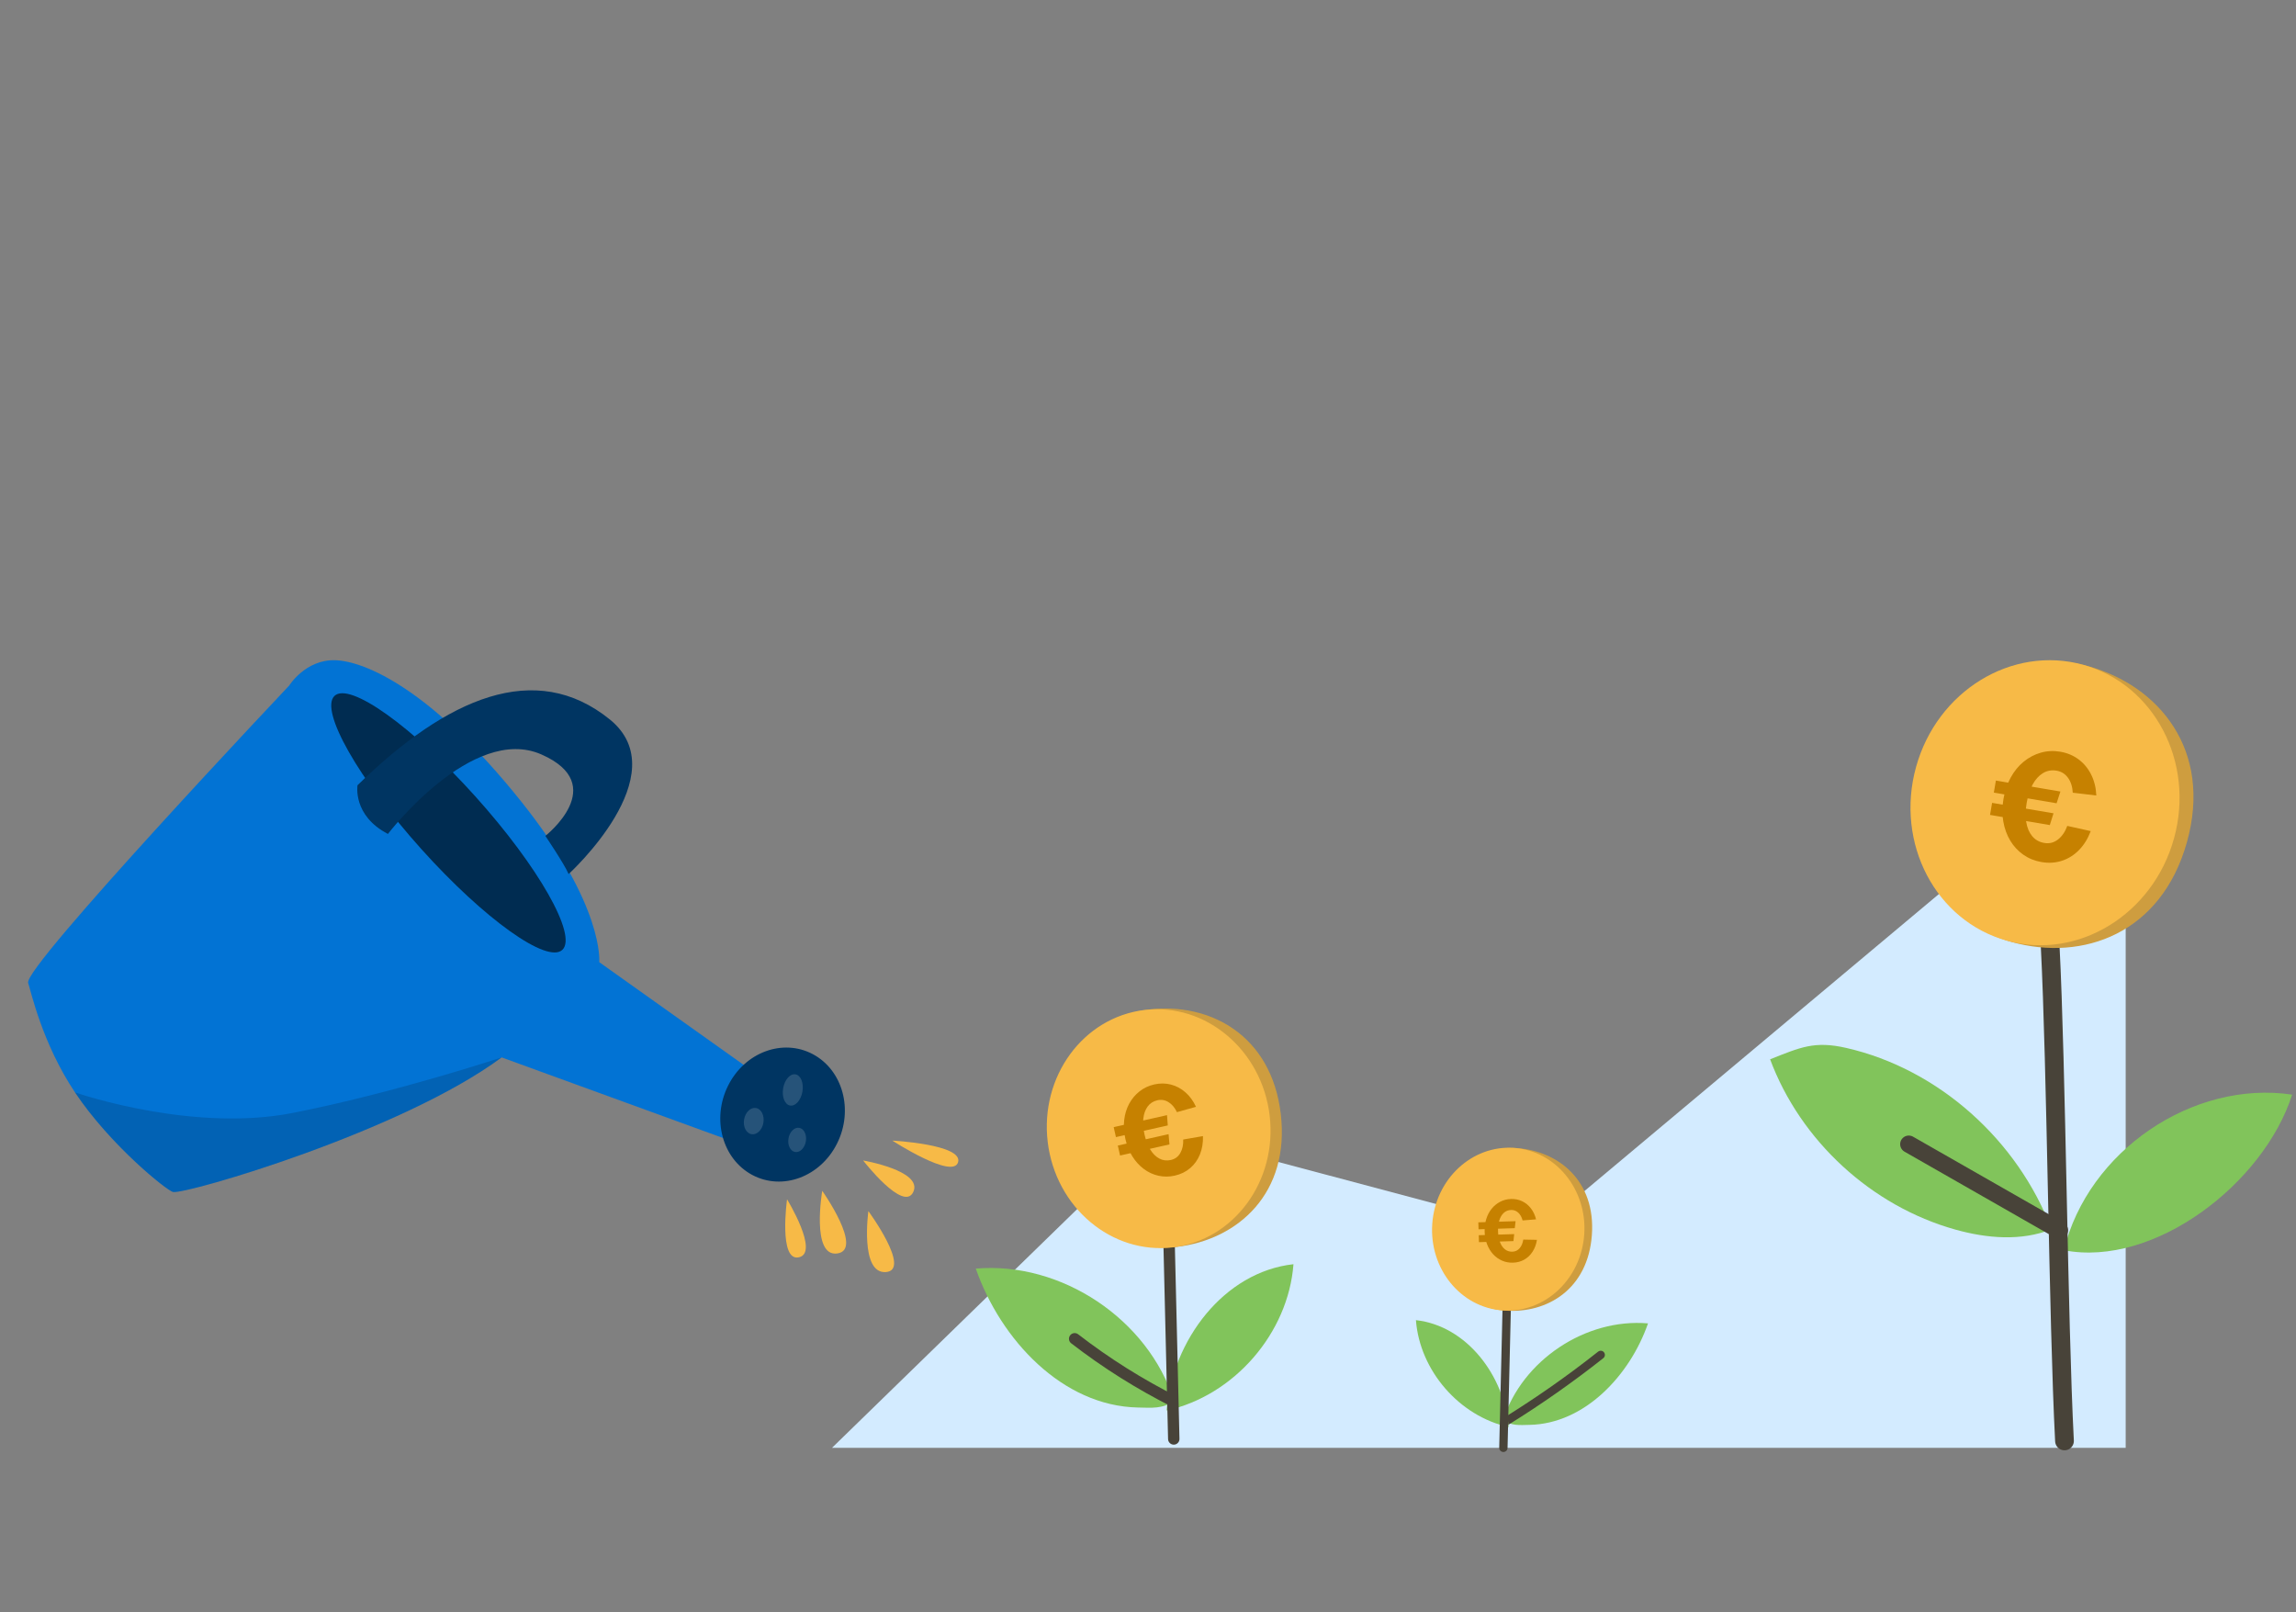
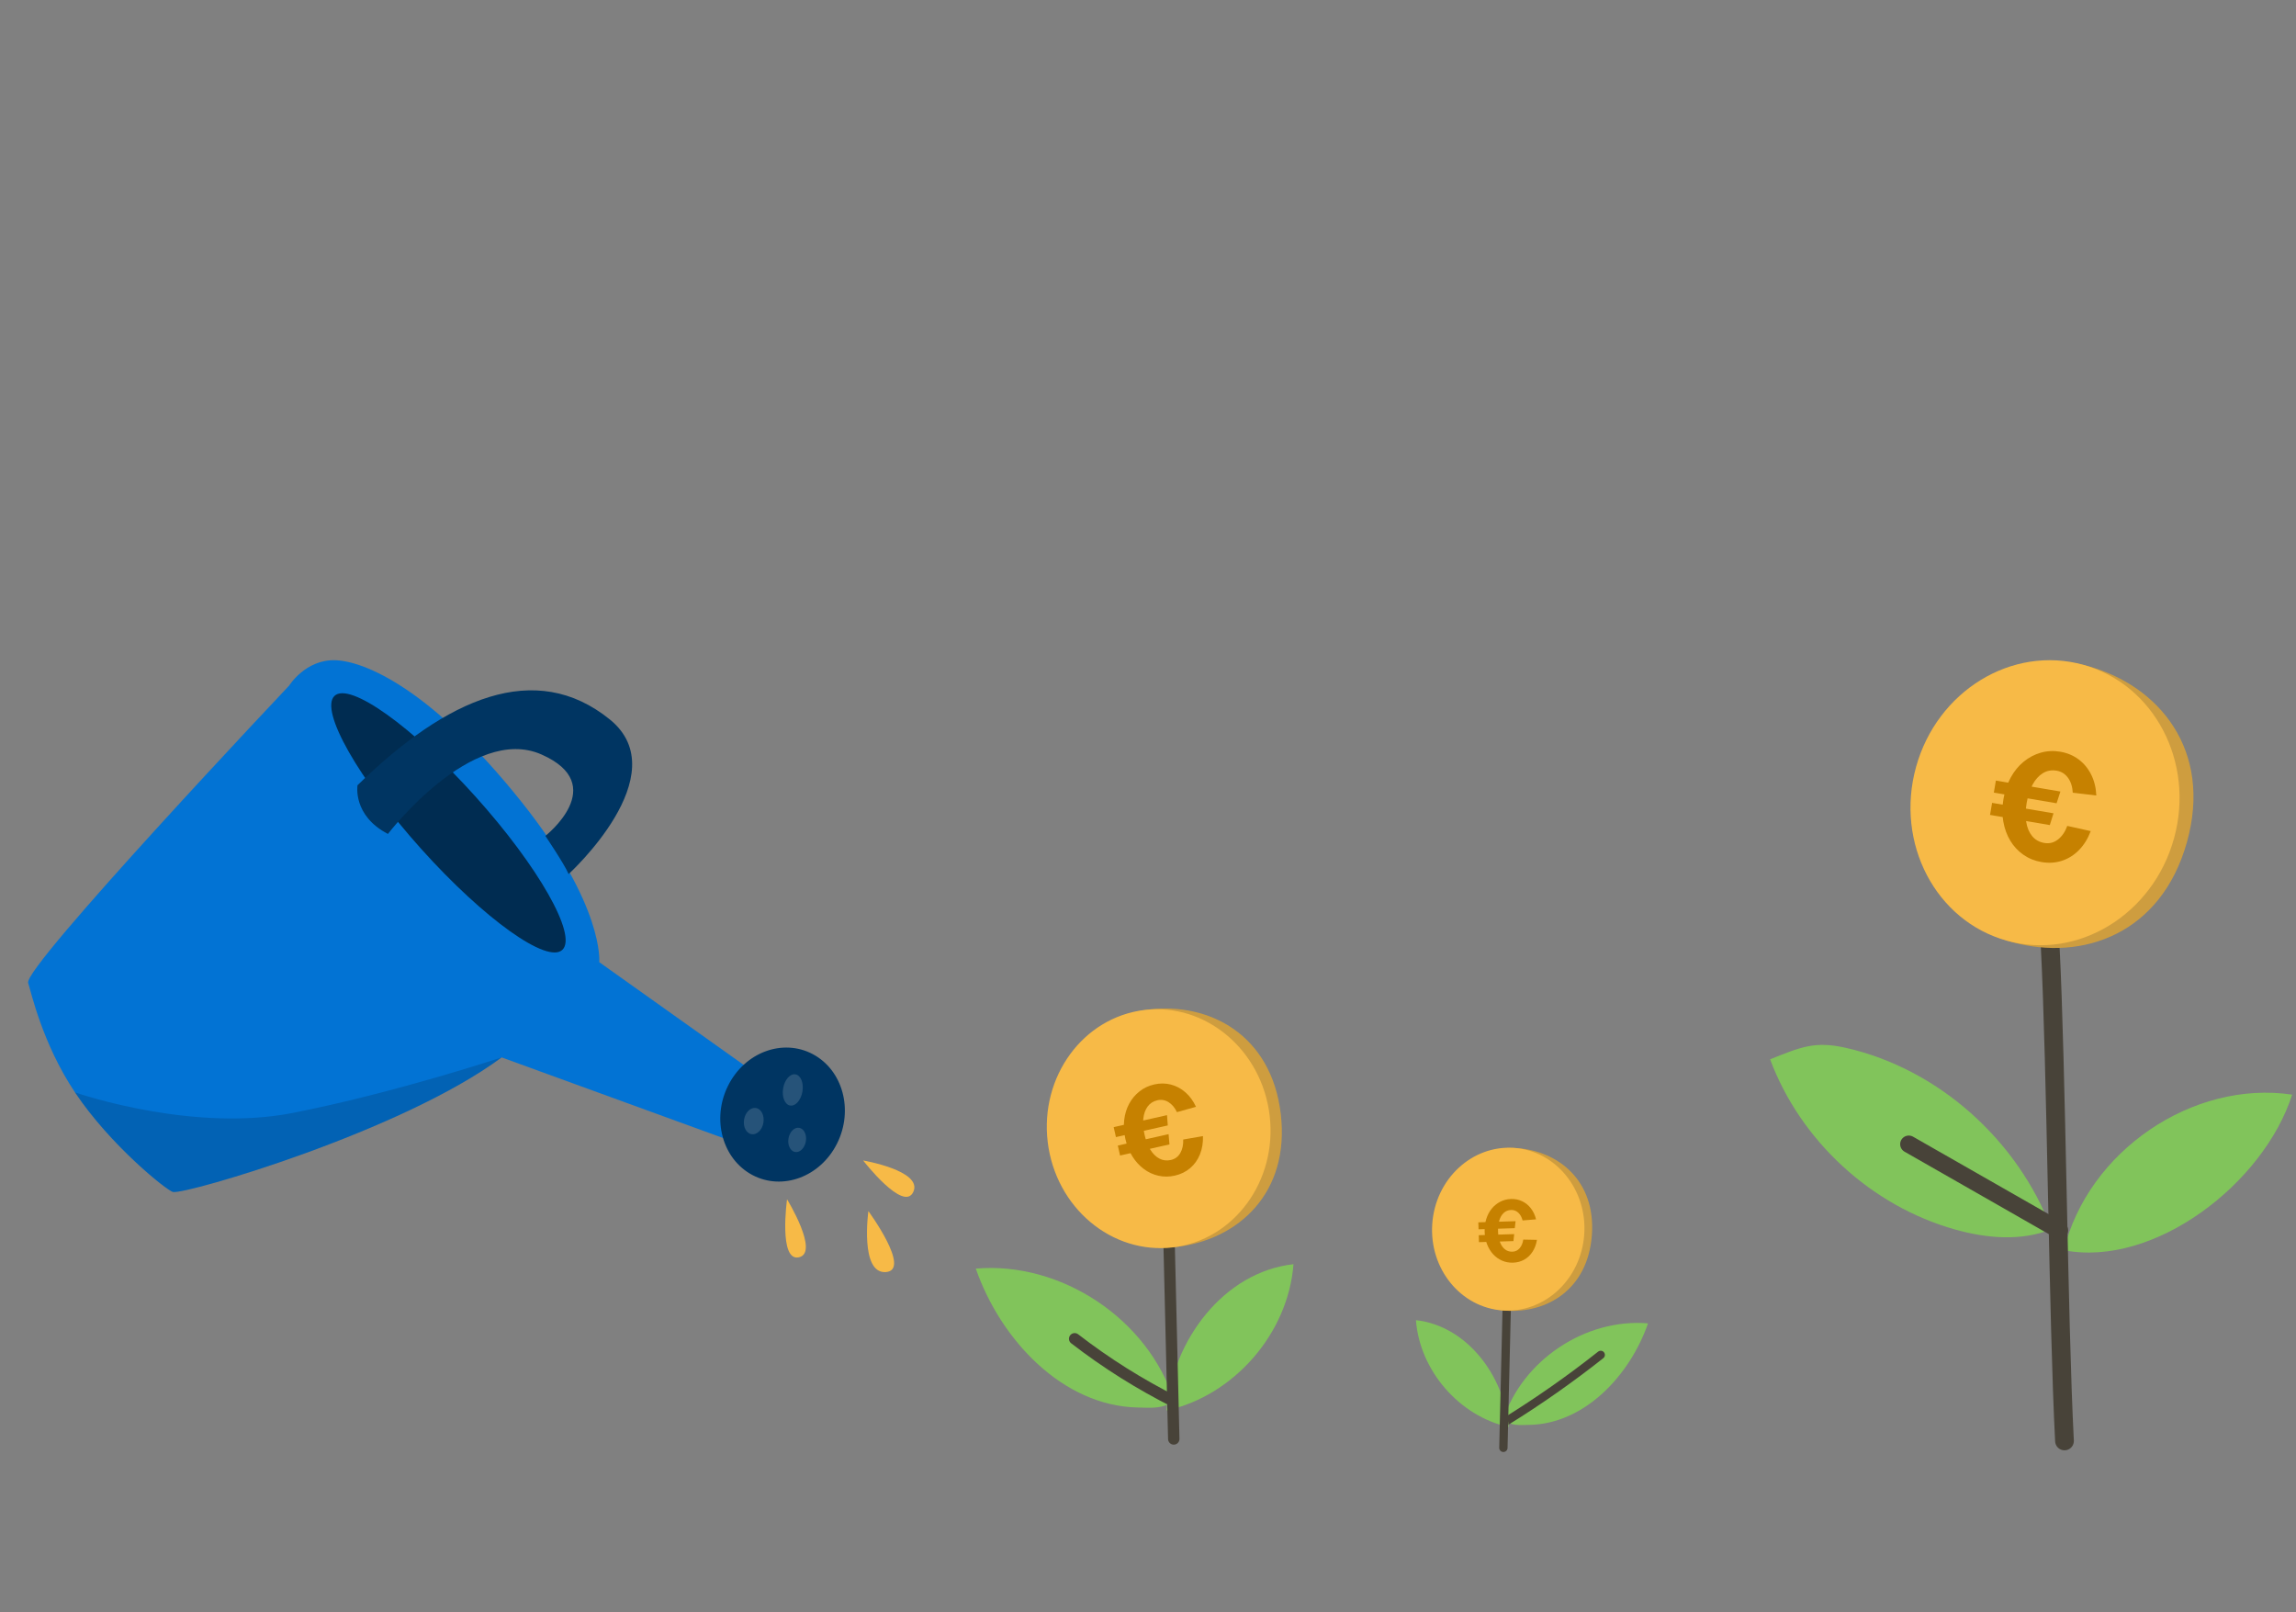
<svg xmlns="http://www.w3.org/2000/svg" width="100%" height="100%" viewBox="0 0 554 389" version="1.1" xml:space="preserve" style="fill-rule:evenodd;clip-rule:evenodd;stroke-linecap:round;stroke-linejoin:round;stroke-miterlimit:10;">
  <rect x="0" y="0" width="554" height="389" fill="#808080" stroke="none" />
  <rect id="step2" x="0.911" y="0" width="552.488" height="388.389" style="fill:none;" />
  <g>
    <g>
      <path d="M189.905,289.34c0,0 -2.097,15.136 2.885,13.988c4.982,-1.148 -2.885,-13.988 -2.885,-13.988Z" style="fill:#f7ba47;fill-rule:nonzero;" />
-       <path d="M198.397,287.291c0,-0 -2.733,16.029 3.647,15.114c6.383,-0.91 -3.647,-15.114 -3.647,-15.114Z" style="fill:#f7ba47;fill-rule:nonzero;" />
      <path d="M209.531,292.188c0,0 -2.097,15.136 4.198,14.71c6.296,-0.426 -4.198,-14.71 -4.198,-14.71Z" style="fill:#f7ba47;fill-rule:nonzero;" />
      <path d="M208.264,279.975c-0,0 9.809,12.668 12.116,7.56c2.307,-5.101 -12.116,-7.56 -12.116,-7.56Z" style="fill:#f7ba47;fill-rule:nonzero;" />
-       <path d="M215.305,275.177c-0,-0 14.666,9.494 15.874,5.202c1.209,-4.293 -15.874,-5.202 -15.874,-5.202Z" style="fill:#f7ba47;fill-rule:nonzero;" />
    </g>
    <path d="M69.78,165.387c-0,0 -64.272,68.024 -62.987,71.741c0.616,1.784 3.334,14.52 11.299,26.417c8.608,12.871 22.305,23.802 23.673,24.035c3.256,0.555 55.162,-14.589 79.277,-32.474l56.809,20.68l8.807,-13.741l-42.064,-29.917c-0,-0 1.314,-13.507 -18.784,-38.695c-21.699,-27.19 -37.788,-33.934 -44.934,-34.15c-7.144,-0.222 -11.096,6.104 -11.096,6.104Z" style="fill:#0273d4;fill-rule:nonzero;" />
    <path d="M41.765,287.58c-0.737,-0.125 -5.053,-3.357 -10.223,-8.323c-4.429,-4.252 -9.481,-9.774 -13.45,-15.712c-0,0 7.766,2.71 18.699,4.574c9.833,1.677 22.226,2.668 33.836,0.388c24.524,-4.817 50.415,-13.401 50.415,-13.401c-24.115,17.885 -76.021,33.029 -79.277,32.474Z" style="fill-opacity:0.15;fill-rule:nonzero;" />
    <path d="M201.967,275.89c-4.027,8.048 -13.179,11.442 -20.439,7.583c-7.254,-3.864 -9.871,-13.524 -5.838,-21.57c4.026,-8.047 13.177,-11.436 20.438,-7.577c7.253,3.864 9.871,13.518 5.839,21.564Z" style="fill:#003562;fill-rule:nonzero;" />
    <g>
      <path d="M184.2,270.87c-0.299,1.748 -1.583,2.981 -2.868,2.762c-1.284,-0.219 -2.088,-1.807 -1.789,-3.556c0.297,-1.743 1.581,-2.976 2.866,-2.757c1.284,0.219 2.088,1.808 1.791,3.551Z" style="fill:#fff;fill-opacity:0.15;fill-rule:nonzero;" />
      <path d="M194.442,275.369c-0.274,1.609 -1.435,2.755 -2.591,2.558c-1.156,-0.197 -1.871,-1.663 -1.597,-3.272c0.274,-1.609 1.435,-2.754 2.591,-2.557c1.156,0.197 1.871,1.662 1.597,3.271Z" style="fill:#fff;fill-opacity:0.15;fill-rule:nonzero;" />
      <path d="M193.617,263.358c-0.354,2.075 -1.685,3.581 -2.964,3.363c-1.29,-0.22 -2.041,-2.081 -1.688,-4.156c0.355,-2.081 1.681,-3.589 2.971,-3.369c1.279,0.218 2.036,2.081 1.681,4.162Z" style="fill:#fff;fill-opacity:0.15;fill-rule:nonzero;" />
    </g>
    <path d="M135.715,229.133c-3.592,3.508 -18.824,-7.349 -34.02,-24.252c-15.194,-16.908 -24.6,-33.46 -21.002,-36.973c3.598,-3.508 18.829,7.354 34.025,24.257c15.195,16.903 24.601,33.455 20.997,36.968Z" style="fill:#002c51;fill-rule:nonzero;" />
    <path d="M93.602,201.192c-0,0 20.324,-26.527 37.028,-19.18c16.705,7.346 0.958,19.658 0.958,19.658c0,-0 4.591,6.781 5.614,9.205c-0,-0 26.358,-23.999 9.949,-37.294c-17.953,-14.548 -39.335,-5.206 -60.884,15.863c-0,0 -1.242,7.287 7.335,11.748Z" style="fill:#003562;fill-rule:nonzero;" />
  </g>
-   <path d="M512.905,177.937l-0,171.364l-312.154,0l78.743,-76.667l91.354,24.313l142.057,-119.01Z" style="fill:#d3ebff;" />
  <g>
    <g>
-       <path d="M553.072,264.088c-23.998,-3.569 -49.262,13.647 -55.081,37.539c21.822,4.232 48.205,-16.098 55.081,-37.539Z" style="fill:#81c45b;fill-rule:nonzero;" />
+       <path d="M553.072,264.088c-23.998,-3.569 -49.262,13.647 -55.081,37.539c21.822,4.232 48.205,-16.098 55.081,-37.539" style="fill:#81c45b;fill-rule:nonzero;" />
      <path d="M498.139,347.637c-1.528,-29.617 -1.935,-89.969 -3.464,-119.586" style="fill:none;fill-rule:nonzero;stroke:#484339;stroke-width:4.52px;" />
      <g>
        <path d="M495.015,296.563c-7.311,2.926 -15.613,2.208 -23.196,0.088c-20.238,-5.651 -37.38,-21.406 -44.712,-41.091c7.308,-2.881 10.691,-4.491 18.348,-2.746c22.354,5.095 41.421,22.318 49.56,43.749Z" style="fill:#81c45b;fill-rule:nonzero;" />
        <path d="M460.569,276.042c12.124,6.925 24.244,13.847 36.367,20.772c-0.523,-0.319 -1.044,-0.634 -1.567,-0.949" style="fill:none;fill-rule:nonzero;stroke:#484339;stroke-width:4.16px;" />
      </g>
      <g>
        <g>
          <path d="M503.801,160.698c17.179,4.747 30.071,20.297 23.895,42.431c-6.177,22.141 -25.112,28.89 -42.291,24.143c-17.179,-4.747 -27.005,-23.516 -21.928,-41.888c5.076,-18.372 23.145,-29.433 40.324,-24.686Z" style="fill:#ce9d3f;" />
          <path d="M502.64,160.377c17.179,4.747 27.005,23.516 21.928,41.888c-5.077,18.372 -23.145,29.433 -40.324,24.686c-17.179,-4.747 -27.004,-23.516 -21.928,-41.888c5.077,-18.371 23.145,-29.433 40.324,-24.686Z" style="fill:#f7ba47;" />
        </g>
        <path d="M492.602,207.981c-1.626,-0.277 -3.083,-0.863 -4.371,-1.758c-1.287,-0.896 -2.344,-2.029 -3.169,-3.4c-0.825,-1.371 -1.387,-2.912 -1.687,-4.624c-0.299,-1.713 -0.287,-3.525 0.039,-5.439c0.325,-1.913 0.907,-3.636 1.746,-5.166c0.838,-1.531 1.879,-2.806 3.123,-3.825c1.244,-1.019 2.622,-1.745 4.136,-2.177c1.513,-0.432 3.082,-0.509 4.709,-0.233c1.674,0.285 3.15,0.905 4.427,1.86c1.278,0.956 2.288,2.18 3.031,3.672c0.743,1.492 1.153,3.168 1.231,5.027l-5.682,-0.671c-0.075,-1.44 -0.456,-2.637 -1.143,-3.591c-0.687,-0.953 -1.604,-1.527 -2.752,-1.723c-1.22,-0.207 -2.325,-0.007 -3.314,0.6c-0.989,0.607 -1.816,1.525 -2.48,2.753c-0.664,1.228 -1.142,2.704 -1.435,4.426c-0.289,1.698 -0.323,3.236 -0.102,4.615c0.221,1.379 0.699,2.512 1.434,3.4c0.735,0.888 1.712,1.436 2.932,1.643c1.22,0.207 2.32,-0.073 3.299,-0.842c0.98,-0.768 1.726,-1.86 2.237,-3.274l5.656,1.257c-0.676,1.804 -1.611,3.319 -2.803,4.544c-1.193,1.224 -2.565,2.092 -4.116,2.604c-1.551,0.511 -3.2,0.619 -4.946,0.322Zm-12.426,-11.378l0.495,-2.906l14.817,2.519l-0.889,2.839l-14.423,-2.452Zm0.915,-5.382l0.495,-2.906l15.571,2.647l-0.925,2.833l-15.141,-2.574Z" style="fill:#c68100;fill-rule:nonzero;" />
      </g>
    </g>
    <g>
      <g>
        <path d="M397.651,319.276c-15.066,-1.292 -30.353,8.901 -34.958,23.303c1.998,1.456 3.922,1.232 6.393,1.182c13.277,-0.266 24.202,-11.945 28.565,-24.485Z" style="fill:#81c45b;fill-rule:nonzero;" />
        <path d="M363.405,342.897c7.908,-4.898 15.533,-10.249 22.832,-16.018" style="fill:none;fill-rule:nonzero;stroke:#484339;stroke-width:2.01px;" />
      </g>
      <path d="M364.022,344.283c-11.907,-2.621 -21.456,-13.625 -22.373,-25.784c12.299,1.366 21.338,13.454 22.373,25.784Z" style="fill:#81c45b;fill-rule:nonzero;" />
      <path d="M362.751,349.301c0.31,-12.96 0.618,-25.92 0.927,-38.879" style="fill:none;fill-rule:nonzero;stroke:#484339;stroke-width:2.01px;" />
      <g>
        <g>
          <path d="M365.982,276.986c10.119,0.709 19.067,7.929 18.12,20.974c-0.947,13.049 -10.748,18.952 -20.868,18.243c-10.119,-0.709 -17.719,-10.071 -16.961,-20.893c0.758,-10.822 9.589,-19.033 19.709,-18.324Z" style="fill:#ce9d3f;" />
          <path d="M365.298,276.938c10.119,0.709 17.72,10.071 16.962,20.893c-0.758,10.822 -9.59,19.033 -19.709,18.324c-10.12,-0.709 -17.72,-10.071 -16.962,-20.893c0.758,-10.822 9.589,-19.033 19.709,-18.324Z" style="fill:#f7ba47;" />
        </g>
        <path d="M365.072,304.628c-0.939,0.03 -1.818,-0.133 -2.637,-0.487c-0.819,-0.355 -1.536,-0.868 -2.152,-1.539c-0.615,-0.672 -1.102,-1.468 -1.463,-2.389c-0.36,-0.922 -0.558,-1.935 -0.592,-3.039c-0.035,-1.104 0.096,-2.13 0.391,-3.079c0.295,-0.949 0.731,-1.778 1.31,-2.487c0.579,-0.709 1.266,-1.269 2.062,-1.681c0.795,-0.411 1.662,-0.632 2.601,-0.661c0.966,-0.03 1.859,0.149 2.679,0.538c0.821,0.389 1.523,0.957 2.105,1.706c0.583,0.748 1.002,1.637 1.255,2.665l-3.246,0.267c-0.204,-0.795 -0.552,-1.419 -1.043,-1.874c-0.49,-0.454 -1.067,-0.671 -1.73,-0.65c-0.704,0.022 -1.297,0.258 -1.781,0.708c-0.483,0.451 -0.84,1.056 -1.072,1.816c-0.232,0.76 -0.332,1.637 -0.301,2.631c0.03,0.98 0.185,1.842 0.464,2.587c0.279,0.744 0.673,1.322 1.184,1.735c0.51,0.412 1.117,0.607 1.821,0.585c0.704,-0.022 1.286,-0.303 1.746,-0.842c0.459,-0.539 0.752,-1.233 0.877,-2.079l3.298,0.062c-0.174,1.084 -0.524,2.034 -1.051,2.852c-0.527,0.818 -1.195,1.457 -2.002,1.917c-0.808,0.461 -1.716,0.707 -2.723,0.738Zm-8.216,-4.945l-0.053,-1.677l8.551,-0.267l-0.175,1.684l-8.323,0.26Zm-0.098,-3.105l-0.052,-1.677l8.986,-0.281l-0.196,1.685l-8.738,0.273Z" style="fill:#c68100;fill-rule:nonzero;" />
      </g>
    </g>
    <g>
      <g>
        <path d="M235.449,306.06c20.621,-1.768 41.547,12.182 47.847,31.896c-2.736,1.994 -5.366,1.687 -8.75,1.619c-18.171,-0.368 -33.122,-16.351 -39.097,-33.515Z" style="fill:#81c45b;fill-rule:nonzero;" />
        <path d="M259.305,322.992c7.6,5.874 15.772,11.011 24.361,15.309" style="fill:none;fill-rule:nonzero;stroke:#484339;stroke-width:2.75px;" />
      </g>
      <path d="M281.479,340.289c16.297,-3.588 29.366,-18.648 30.622,-35.29c-16.834,1.867 -29.205,18.415 -30.622,35.29Z" style="fill:#81c45b;fill-rule:nonzero;" />
      <path d="M283.217,347.157c-0.422,-17.738 -0.846,-35.476 -1.27,-53.213" style="fill:none;fill-rule:nonzero;stroke:#484339;stroke-width:2.75px;" />
      <g>
        <g>
          <path d="M277.123,243.552c14.776,-1.78 29.667,6.144 31.915,25.201c2.248,19.062 -10.239,30.281 -25.015,32.061c-14.776,1.781 -28.318,-9.603 -30.222,-25.405c-1.904,-15.802 8.546,-30.076 23.322,-31.857Z" style="fill:#ce9d3f;" />
          <path d="M276.125,243.672c14.776,-1.78 28.318,9.604 30.222,25.405c1.904,15.802 -8.546,30.077 -23.322,31.857c-14.776,1.781 -28.318,-9.603 -30.222,-25.405c-1.904,-15.801 8.546,-30.076 23.322,-31.857Z" style="fill:#f7ba47;" />
        </g>
        <path d="M283.466,283.629c-1.344,0.303 -2.656,0.312 -3.934,0.028c-1.279,-0.284 -2.454,-0.824 -3.526,-1.621c-1.072,-0.797 -1.995,-1.81 -2.77,-3.038c-0.774,-1.227 -1.339,-2.632 -1.695,-4.213c-0.355,-1.581 -0.452,-3.096 -0.289,-4.545c0.162,-1.448 0.562,-2.763 1.2,-3.945c0.638,-1.182 1.472,-2.179 2.504,-2.992c1.032,-0.814 2.22,-1.372 3.564,-1.674c1.384,-0.311 2.721,-0.3 4.01,0.033c1.29,0.333 2.458,0.958 3.506,1.875c1.047,0.918 1.895,2.082 2.545,3.493l-4.602,1.284c-0.515,-1.089 -1.189,-1.893 -2.022,-2.411c-0.833,-0.519 -1.724,-0.672 -2.672,-0.459c-1.009,0.227 -1.798,0.732 -2.37,1.514c-0.572,0.783 -0.919,1.754 -1.043,2.913c-0.123,1.16 -0.025,2.451 0.295,3.874c0.315,1.404 0.777,2.603 1.385,3.598c0.608,0.995 1.336,1.719 2.186,2.172c0.849,0.453 1.778,0.566 2.786,0.339c1.008,-0.226 1.768,-0.792 2.282,-1.696c0.513,-0.905 0.742,-1.984 0.689,-3.239l4.767,-0.823c0.051,1.609 -0.191,3.075 -0.724,4.399c-0.533,1.325 -1.317,2.43 -2.353,3.317c-1.037,0.887 -2.276,1.493 -3.719,1.817Zm-13.207,-4.849l-0.54,-2.402l12.246,-2.752l0.213,2.475l-11.919,2.679Zm-1,-4.447l-0.539,-2.402l12.868,-2.893l0.184,2.482l-12.513,2.813Z" style="fill:#c68100;fill-rule:nonzero;" />
      </g>
    </g>
  </g>
</svg>